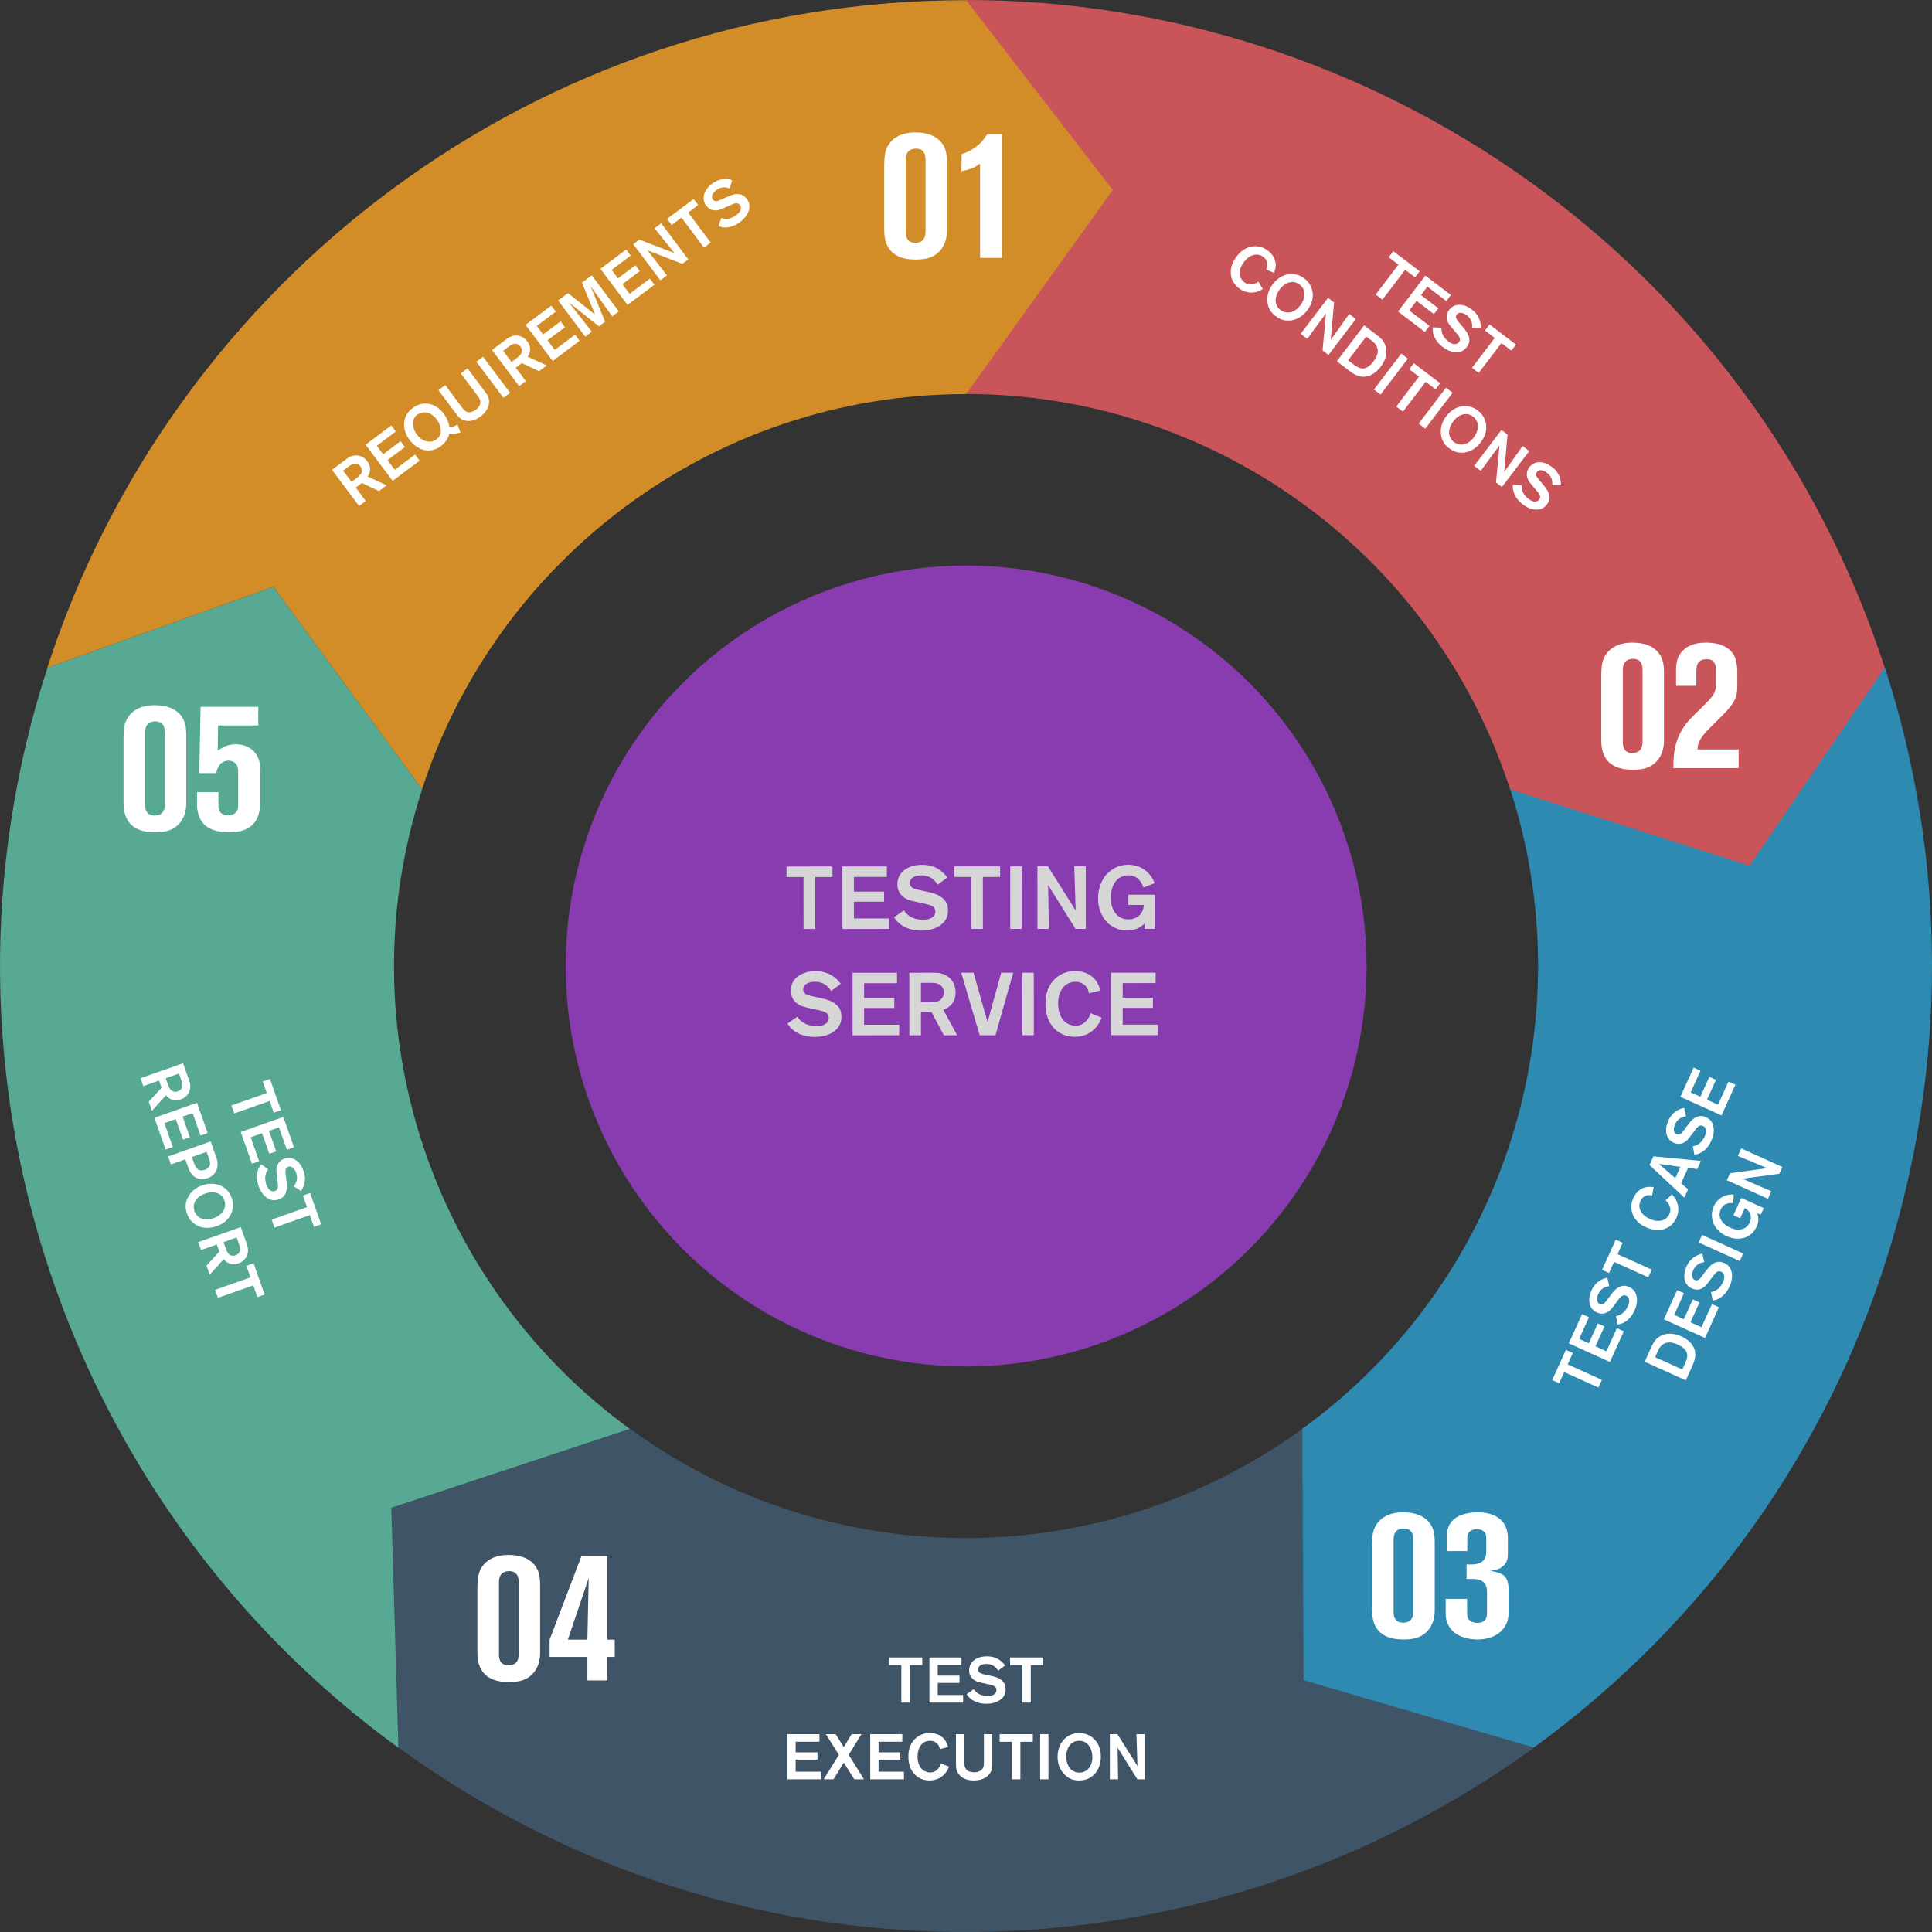
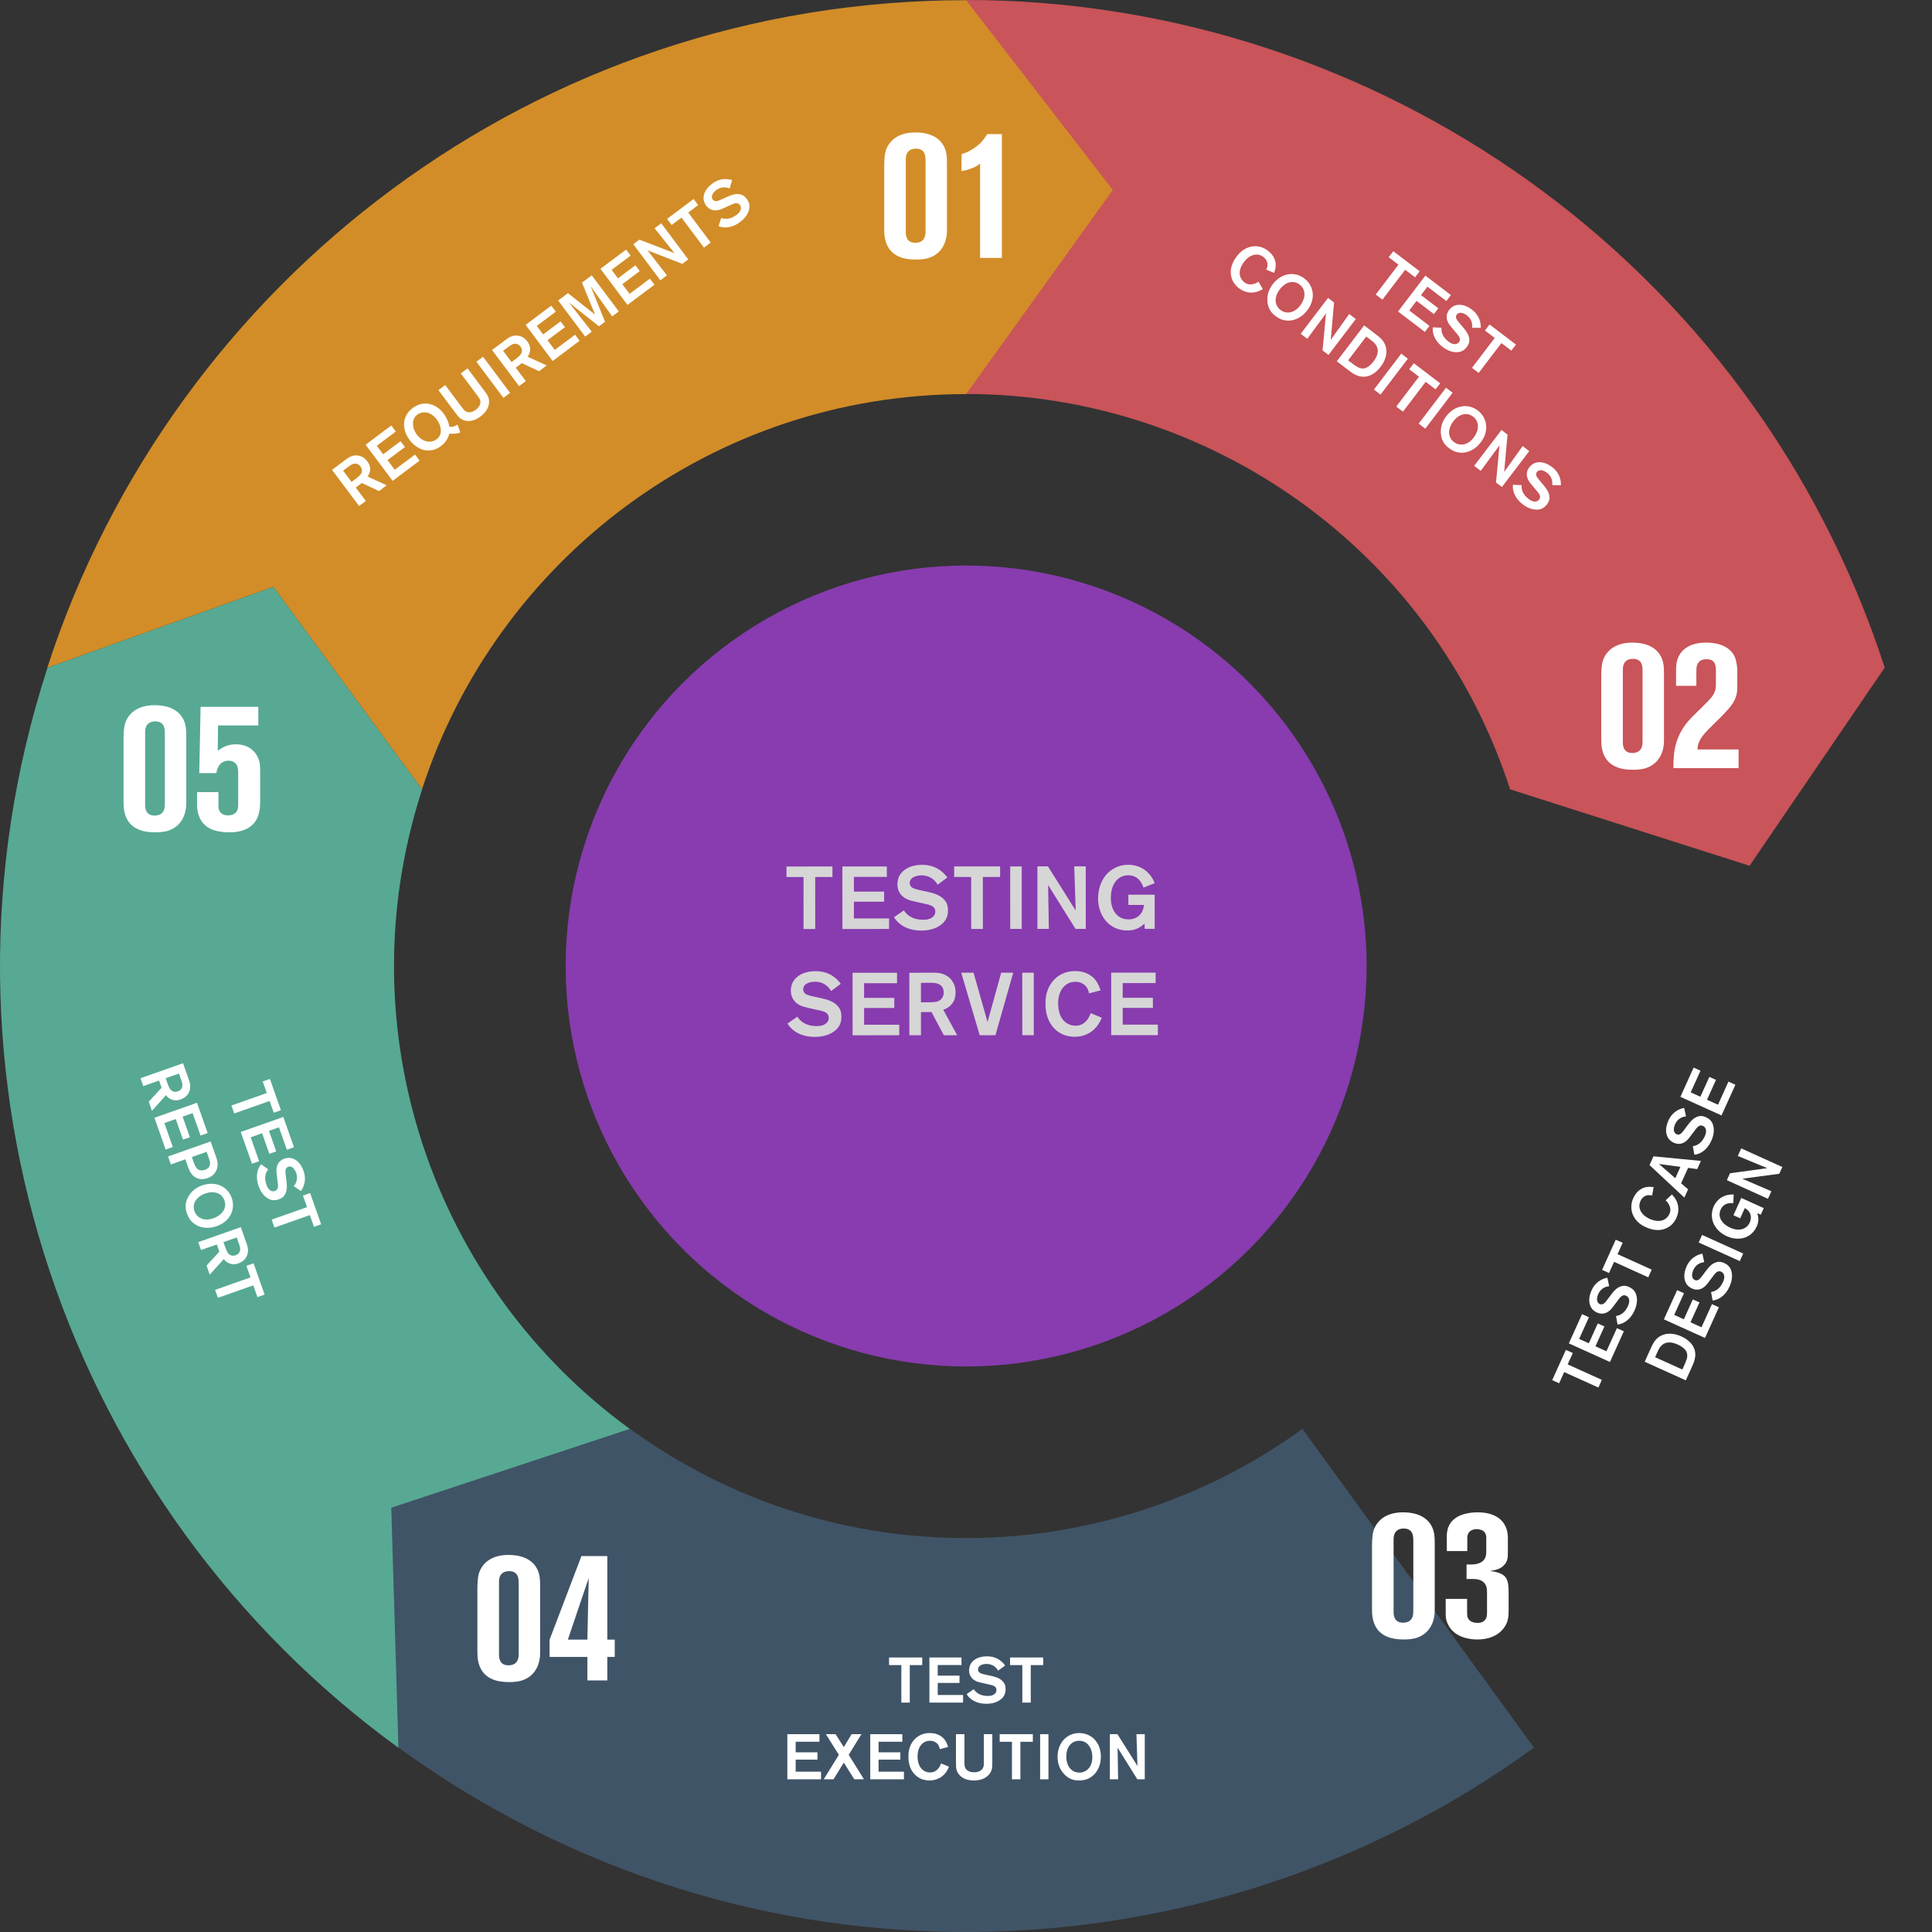
<svg xmlns="http://www.w3.org/2000/svg" version="1.1" id="Layer_1" x="0px" y="0px" width="800px" height="800px" viewBox="0.5 1280.5 800 800" enable-background="new 0.5 1280.5 800 800" xml:space="preserve">
  <rect x="0.5" y="1280.5" width="800" height="800" fill="#333333" stroke="none" />
  <g>
    <g opacity="0.8">
      <g>
        <path fill="#60C7AB" d="M165.422,2004.165l95.891-131.981c-80.798-58.679-118.534-164.738-86.014-264.842l0,0l-61.604-83.886     l-93.516,33.481v0.003C-34.743,1725.98,28.988,1905.077,165.422,2004.165z" />
      </g>
      <g>
        <path fill="#435D74" d="M635.678,2004.165l-95.891-131.981c-80.774,58.708-193.298,61.828-278.446-0.039l0,0l-98.82,32.668     l2.948,99.29l0,0C309.263,2108.575,499.28,2103.302,635.678,2004.165z" />
      </g>
      <g>
-         <path fill="#2DA0D1" d="M780.997,1556.914l-155.153,50.414c30.873,94.963-0.93,202.948-86.084,264.816l0,0l0.539,104.076     l95.332,27.882l0,0C779.424,1899.628,833.135,1717.275,780.997,1556.914z" />
-       </g>
+         </g>
      <g>
        <path fill="#EF5C63" d="M400.55,1280.5v163.142c99.852-0.022,192.726,63.597,225.245,163.7l0,0l99.152,31.654l55.975-82.056     v-0.003C725.994,1387.896,569.172,1280.467,400.55,1280.5z" />
      </g>
      <g>
        <path fill="#FAA426" d="M400.55,1280.578L400.55,1280.578c-177.739,0-328.365,115.956-380.445,276.336l0.073,0.023l0,0     l93.516-33.481l61.573,83.842c30.847-94.961,120.042-163.613,225.283-163.613l60.744-84.516L400.55,1280.578z" />
      </g>
      <g>
        <circle fill="#9D3ECE" cx="400.55" cy="1680.5" r="165.83" />
      </g>
      <g>
        <path fill="#FFFFFF" d="M338.056,1643.658l0.009,21.525l-4.84,0.003l-0.009-21.525l-7.041,0.004l-0.001-4.366l19.031-0.006     l0.001,4.362L338.056,1643.658z" />
        <path fill="#FFFFFF" d="M349.325,1665.178l-0.013-25.89l18.409-0.008l0.002,4.327l-13.643,0.006l0.003,6.088l12.506-0.006v4.181     l-12.503,0.007l0.003,6.93l14.556-0.006l0.003,4.363L349.325,1665.178z" />
        <path fill="#FFFFFF" d="M390.507,1663.144c-3.117,2.643-7.297,2.68-8.472,2.682c-1.539,0.001-6.49-0.07-10.084-3.847     c-0.441-0.477-0.917-1.099-1.247-1.687l4.069-2.825c1.137,1.687,3.266,3.887,8.031,3.885c0.222,0,1.137,0,1.908-0.185     c0.55-0.11,3.08-0.81,3.078-3.229c0-0.256-0.036-0.953-0.477-1.54c-0.881-1.174-3.228-1.503-4.513-1.796l-3.08-0.695     c-1.32-0.292-2.751-0.586-3.923-1.209c-1.211-0.622-3.706-2.271-3.706-6.013c0-0.584,0.072-2.271,0.987-3.813     c1.172-1.981,3.997-4.257,9.241-4.258c2.309-0.002,6.856,0.364,10.452,5.239l-3.996,2.972c-0.808-1.283-2.642-3.849-6.712-3.847     c-0.256,0-3.521-0.034-4.583,1.981c-0.22,0.402-0.292,0.77-0.292,1.173c0,0.44,0.109,0.808,0.33,1.174     c0.624,1.063,2.055,1.394,4.438,1.906l2.678,0.584c2.458,0.551,5.17,1.281,6.896,3.299c0.734,0.805,1.503,1.979,1.504,4.362     C393.034,1659.807,392.302,1661.604,390.507,1663.144z" />
        <path fill="#FFFFFF" d="M407.477,1643.63l0.01,21.525l-4.84,0.002l-0.009-21.525l-7.041,0.002l-0.003-4.363l19.033-0.009     l0.001,4.365L407.477,1643.63z" />
        <path fill="#FFFFFF" d="M418.819,1665.149l-0.011-25.888l4.766-0.004l0.011,25.89L418.819,1665.149z" />
        <path fill="#FFFFFF" d="M445.846,1665.138l-11.34-18.146l0.302,18.15l-4.731,0.003l-0.011-25.892h4.364l11.486,18.257     l-0.596-18.263l4.768-0.002l0.011,25.89L445.846,1665.138z" />
        <path fill="#FFFFFF" d="M474.487,1665.128l-0.038-2.2c-2.089,1.943-4.216,2.86-7.112,2.862c-1.576,0-5.17-0.219-8.289-3.261     c-1.503-1.502-3.852-4.729-3.854-10.083c-0.001-3.301,0.986-6.747,3.038-9.351c1.173-1.469,4.253-4.514,9.497-4.516     c0.732,0,2.383,0.072,4.253,0.769c1.688,0.659,4.953,2.382,6.641,6.854l-4.62,1.836c-0.441-1.245-1.799-5.096-6.31-5.094     c-0.88,0-2.933,0.148-4.656,1.872c-1.245,1.282-2.565,3.485-2.564,7.482c0.002,1.063,0.003,4.95,2.974,7.441     c1.284,1.063,2.716,1.467,4.365,1.466c2.567,0,4.841-1.249,5.828-3.669c0.221-0.515,0.405-1.138,0.549-2.312l-6.453,0.003     l-0.002-4.254l10.891-0.004l0.007,14.153L474.487,1665.128z" />
        <path fill="#FFFFFF" d="M346.388,1707.171c-3.116,2.642-7.295,2.68-8.469,2.681c-1.541,0-6.491-0.071-10.086-3.847     c-0.439-0.475-0.917-1.099-1.247-1.685l4.069-2.824c1.137,1.684,3.264,3.884,8.033,3.883c0.219-0.002,1.136-0.002,1.906-0.185     c0.55-0.111,3.08-0.808,3.078-3.229c0-0.258-0.038-0.954-0.477-1.541c-0.88-1.172-3.227-1.501-4.511-1.793l-3.082-0.697     c-1.32-0.292-2.75-0.584-3.923-1.208c-1.211-0.622-3.705-2.271-3.706-6.013c-0.002-0.587,0.072-2.273,0.989-3.813     c1.172-1.98,3.994-4.255,9.238-4.257c2.311-0.002,6.857,0.362,10.453,5.239l-3.994,2.972c-0.809-1.284-2.644-3.85-6.712-3.849     c-0.256,0-3.522-0.034-4.584,1.983c-0.219,0.403-0.293,0.771-0.293,1.173c0.001,0.439,0.112,0.807,0.331,1.174     c0.625,1.063,2.055,1.393,4.438,1.904l2.678,0.587c2.458,0.548,5.172,1.281,6.896,3.297c0.732,0.806,1.504,1.979,1.504,4.364     C348.919,1703.835,348.185,1705.632,346.388,1707.171z" />
        <path fill="#FFFFFF" d="M353.541,1709.186l-0.009-25.89l18.408-0.008l0.001,4.326l-13.641,0.005l0.002,6.088l12.504-0.005     l0.001,4.182l-12.504,0.005l0.003,6.93l14.558-0.007l0.001,4.364L353.541,1709.186z" />
        <path fill="#FFFFFF" d="M391.314,1709.169l-5.102-9.604l-4.364,0.001l0.004,9.608l-4.803,0.002l-0.012-25.89l10.598-0.005     c1.174,0,4.658,0.107,6.967,3.15c1.505,1.98,1.58,4.217,1.58,5.061c0,0.403-0.036,1.688-0.475,2.897     c-0.403,1.063-1.648,3.301-4.619,4.219l5.761,10.56L391.314,1709.169z M389.654,1688.231c-0.842-0.55-1.832-0.769-3.886-0.768     l-3.923,0.002l0.003,8.067l1.724-0.002c2.823,0,4.583-0.001,5.758-0.625c0.733-0.403,1.942-1.359,1.94-3.448     C391.269,1690.797,391.196,1689.256,389.654,1688.231z" />
        <path fill="#FFFFFF" d="M412.694,1709.161l-6.526,0.002l-7.639-25.887l5.097-0.002l5.802,20.425l5.641-20.429l4.985-0.002     L412.694,1709.161z" />
        <path fill="#FFFFFF" d="M423.807,1709.156l-0.012-25.89l4.766-0.003l0.012,25.89L423.807,1709.156z" />
        <path fill="#FFFFFF" d="M454.755,1705.402c-1.21,1.542-4.031,4.401-9.239,4.404c-0.88,0-2.971-0.072-5.208-1.099     c-2.935-1.391-6.896-4.909-6.899-12.573c0-1.394-0.002-5.099,2.381-8.51c1.245-1.797,4.216-5.025,9.898-5.026     c4.951-0.002,7.555,2.453,8.729,4.102c0.844,1.247,1.356,2.529,1.799,3.888l-4.805,1.248c-0.036-0.33-0.183-1.174-0.659-2.053     c-0.992-1.833-2.935-2.786-4.989-2.749c-1.466,0-2.494,0.44-3.007,0.698c-1.906,0.953-4.105,3.449-4.104,8.29     c0,0.734,0.039,3.813,1.544,6.122c0.514,0.77,1.138,1.431,1.87,1.907c1.542,1.062,3.081,1.172,3.778,1.172     c2.018-0.001,3.519-0.808,4.766-2.35c0.514-0.624,0.917-1.394,1.026-1.577c0.147-0.331,0.257-0.623,0.476-1.284l4.586,1.906     C456.147,1703.239,455.633,1704.265,454.755,1705.402z" />
        <path fill="#FFFFFF" d="M460.625,1709.14l-0.011-25.89l18.407-0.008l0.002,4.327l-13.643,0.005l0.004,6.087l12.504-0.004     l0.002,4.181l-12.505,0.005l0.003,6.93l14.56-0.004l0.002,4.363L460.625,1709.14z" />
      </g>
    </g>
    <g>
      <path fill="#FFFFFF" d="M157.43,1483.845l-7.102-3.344l-2.521,1.887l4.158,5.551l-2.775,2.078l-11.203-14.954l6.122-4.587    c0.678-0.507,2.737-1.95,5.389-1.191c1.727,0.492,2.736,1.752,3.102,2.239c0.173,0.233,0.708,0.991,0.977,1.88    c0.229,0.789,0.477,2.62-0.842,4.435l7.894,3.609L157.43,1483.845z M147.416,1472.464c-0.723,0.047-1.391,0.35-2.578,1.237    l-2.266,1.698l3.491,4.66l0.997-0.746c1.629-1.222,2.646-1.984,3.055-2.852c0.248-0.551,0.536-1.625-0.371-2.832    C149.46,1473.248,148.75,1472.39,147.416,1472.464z" />
      <path fill="#FFFFFF" d="M163.085,1479.607l-11.202-14.953l10.633-7.966l1.872,2.5l-7.878,5.903l2.634,3.516l7.222-5.411    l1.809,2.414l-7.222,5.409l2.997,4.005l8.409-6.298l1.888,2.52L163.085,1479.607z" />
      <path fill="#FFFFFF" d="M191.128,1459.526c-0.18,0.068-0.422,0.184-0.798,0.3c-0.689,0.186-2.001,0.375-3.78,0.253    c-0.615,2.841-2.781,4.63-3.5,5.169c-2.797,2.096-5.475,1.919-6.778,1.638c-1.433-0.281-3.989-1.31-6.163-4.213    c-1.459-1.947-2.406-4.314-2.3-6.775c0.188-3.678,2.492-5.636,3.529-6.414c0.783-0.586,2.802-1.998,5.639-1.875    c2.916,0.097,5.535,1.87,7.231,4.14c0.856,1.144,1.803,2.979,2.163,4.43c0.021,0.117,0.097,0.523,0.153,0.911    c0.228,0.126,0.428,0.175,0.731,0.181c0.661,0,1.825-0.344,2.376-0.756c0.126-0.097,0.106-0.08,0.264-0.266L191.128,1459.526z     M175.753,1451.269c-0.425,0.053-1.503,0.2-2.478,0.932c-0.594,0.443-1.626,1.449-1.766,3.337    c-0.053,1.033,0.109,2.929,1.65,4.983c0.238,0.317,0.766,0.979,1.602,1.609c1.927,1.467,4.467,1.814,6.502,0.289    c1.037-0.775,1.656-1.804,1.769-3.109c0.091-1.028-0.116-3.023-1.67-5.101C180.869,1453.553,178.875,1450.982,175.753,1451.269z" />
      <path fill="#FFFFFF" d="M202.761,1445.124c0.639,1.869,0.367,5.081-3.295,7.827c-1.76,1.316-3.834,2.209-6.078,1.774    c-0.334-0.048-1.303-0.281-2.16-0.896c-0.805-0.588-1.328-1.286-2.519-2.875l-6.664-8.896l2.817-2.111l6.888,9.194    c0.666,0.889,0.903,1.206,1.384,1.54c0.944,0.684,2.414,0.969,4.405-0.521c0.361-0.269,2.414-1.81,1.761-3.963    c-0.197-0.615-0.478-1.034-1.222-2.028l-6.776-9.045l2.795-2.096l6.459,8.622C201.841,1443.366,202.402,1444.069,202.761,1445.124    z" />
      <path fill="#FFFFFF" d="M208.964,1445.238l-11.201-14.953l2.753-2.063l11.203,14.954L208.964,1445.238z" />
      <path fill="#FFFFFF" d="M223.685,1434.211l-7.1-3.345l-2.522,1.889l4.158,5.549l-2.775,2.08l-11.202-14.955l6.122-4.585    c0.676-0.51,2.737-1.951,5.387-1.193c1.725,0.493,2.738,1.753,3.102,2.24c0.174,0.233,0.708,0.991,0.977,1.88    c0.229,0.789,0.475,2.62-0.844,4.436l7.896,3.61L223.685,1434.211z M213.672,1422.83c-0.725,0.047-1.392,0.349-2.578,1.237    l-2.266,1.698l3.491,4.66l0.994-0.747c1.631-1.223,2.648-1.983,3.056-2.851c0.25-0.55,0.535-1.625-0.369-2.831    C215.714,1423.616,215.007,1422.757,213.672,1422.83z" />
      <path fill="#FFFFFF" d="M229.341,1429.975l-11.203-14.955l10.634-7.966l1.872,2.5l-7.879,5.901l2.634,3.516l7.224-5.409    l1.808,2.414l-7.224,5.411l3,4.003l8.408-6.299l1.889,2.521L229.341,1429.975z" />
      <path fill="#FFFFFF" d="M253.997,1411.503l-8.928-12.491l5.961,14.713l-2.521,1.89l-12.444-9.858l9.479,12.078l-2.731,2.047    l-11.203-14.953l4.067-3.047l11.237,8.909l-5.435-13.256l4.045-3.031l11.203,14.955L253.997,1411.503z" />
      <path fill="#FFFFFF" d="M260.328,1406.759l-11.202-14.953l10.633-7.966l1.872,2.5l-7.878,5.903l2.635,3.516l7.222-5.411    l1.81,2.414l-7.222,5.41l2.997,4.004l8.409-6.298l1.888,2.519L260.328,1406.759z" />
      <path fill="#FFFFFF" d="M283.034,1389.749l-14.396-5.581l8.021,10.356l-2.731,2.047l-11.203-14.953l2.522-1.888l14.531,5.581    l-8.241-10.294l2.753-2.063l11.203,14.954L283.034,1389.749z" />
      <path fill="#FFFFFF" d="M285.478,1368.508l9.313,12.436l-2.795,2.094l-9.314-12.434l-4.067,3.046l-1.889-2.52l10.994-8.234    l1.888,2.519L285.478,1368.508z" />
      <path fill="#FFFFFF" d="M310.694,1367.211c-0.656,2.872-3.056,4.704-3.734,5.21c-0.889,0.667-3.781,2.768-7.491,2.141    c-0.461-0.084-1.006-0.239-1.45-0.435l1.128-3.394c1.387,0.482,3.569,0.834,6.322-1.229c0.128-0.097,0.656-0.493,1.022-0.931    c0.27-0.302,1.43-1.801,0.383-3.197c-0.111-0.146-0.433-0.534-0.942-0.685c-1.016-0.295-2.512,0.528-3.381,0.916l-2.081,0.928    c-0.891,0.403-1.842,0.854-2.791,1c-0.969,0.163-3.122,0.291-4.741-1.87c-0.255-0.339-0.94-1.346-1.078-2.633    c-0.18-1.65,0.467-4.185,3.497-6.455c1.334-1,4.119-2.755,8.306-1.492l-1.025,3.444c-1.021-0.393-3.191-1.082-5.541,0.681    c-0.15,0.109-2.05,1.502-1.791,3.127c0.047,0.328,0.163,0.57,0.337,0.805c0.191,0.253,0.413,0.417,0.697,0.534    c0.822,0.344,1.791-0.084,3.389-0.818l1.8-0.819c1.658-0.746,3.542-1.497,5.411-1.078c0.772,0.15,1.725,0.494,2.756,1.872    C310.713,1364.187,311.066,1365.543,310.694,1367.211z" />
    </g>
    <g>
      <path fill="#FFFFFF" d="M582.346,1392.21l-9.411,12.361l-2.778-2.115l9.411-12.361l-4.042-3.078l1.906-2.505l10.928,8.32    l-1.908,2.507L582.346,1392.21z" />
      <path fill="#FFFFFF" d="M579.401,1409.493l11.318-14.865l10.568,8.048l-1.891,2.486l-7.834-5.964l-2.659,3.493l7.18,5.47    l-1.827,2.399l-7.181-5.469l-3.031,3.981l8.359,6.364l-1.908,2.505L579.401,1409.493z" />
      <path fill="#FFFFFF" d="M603.928,1426.343c-2.943,0.152-5.362-1.655-6.034-2.168c-0.884-0.673-3.696-2.879-4.107-6.62    c-0.044-0.466-0.046-1.031,0.023-1.513l3.57,0.158c-0.083,1.466,0.173,3.657,2.911,5.742c0.128,0.097,0.652,0.497,1.175,0.729    c0.365,0.177,2.122,0.883,3.18-0.508c0.112-0.146,0.396-0.563,0.399-1.091c0.008-1.06-1.195-2.274-1.805-3.005l-1.462-1.746    c-0.632-0.746-1.323-1.539-1.726-2.411c-0.422-0.886-1.131-2.926,0.504-5.072c0.256-0.338,1.035-1.273,2.234-1.756    c1.54-0.625,4.156-0.695,7.168,1.597c1.325,1.009,3.775,3.209,3.707,7.581l-3.594-0.044c0.098-1.089,0.167-3.363-2.169-5.144    c-0.147-0.112-2.007-1.56-3.499-0.867c-0.303,0.136-0.504,0.314-0.681,0.545c-0.192,0.254-0.289,0.512-0.323,0.819    c-0.106,0.883,0.568,1.697,1.712,3.034l1.283,1.507c1.17,1.391,2.407,3,2.514,4.909c0.069,0.784-0.003,1.794-1.044,3.162    C606.839,1425.531,605.633,1426.242,603.928,1426.343z" />
      <path fill="#FFFFFF" d="M622.205,1422.561l-9.411,12.36l-2.778-2.115l9.409-12.361l-4.04-3.078l1.906-2.505l10.928,8.32    l-1.908,2.507L622.205,1422.561z" />
      <path fill="#FFFFFF" d="M520.766,1401.373c-1.369,0.354-4.24,0.763-7.229-1.513c-0.505-0.384-1.674-1.342-2.508-2.909    c-1.075-2.083-1.81-5.836,1.54-10.238c0.609-0.8,2.229-2.925,5.088-3.84c1.503-0.488,4.617-1.043,7.881,1.443    c2.843,2.162,3.265,4.713,3.216,6.175c-0.061,1.082-0.326,2.044-0.667,3.016l-3.305-1.384c0.125-0.206,0.409-0.753,0.519-1.469    c0.234-1.484-0.466-2.882-1.659-3.76c-0.844-0.641-1.625-0.838-2.031-0.912c-1.513-0.288-3.865,0.183-5.981,2.962    c-0.321,0.422-1.646,2.207-1.794,4.189c-0.042,0.666,0.027,1.317,0.241,1.912c0.419,1.283,1.256,2.021,1.654,2.324    c1.158,0.883,2.374,1.078,3.765,0.737c0.566-0.133,1.134-0.398,1.277-0.456c0.229-0.125,0.419-0.245,0.835-0.528l1.798,3.1    C522.513,1400.738,521.769,1401.104,520.766,1401.373z" />
      <path fill="#FFFFFF" d="M535.391,1413.138c-0.609,0.104-2.131,0.31-3.826-0.219c-0.591-0.183-1.648-0.587-2.911-1.55    c-2.106-1.604-3.175-3.516-3.347-6.175c-0.188-2.638,0.634-4.938,2.206-7.002c0.367-0.484,1.255-1.604,2.638-2.549    c3.228-2.231,7.282-2.271,10.462,0.15c2.862,2.182,3.385,5.037,3.469,6.367c0.106,1.477-0.112,4.038-2.298,6.864    C541.078,1409.954,538.967,1412.505,535.391,1413.138z M540.615,1402.914c0.182-1.856-0.469-3.45-1.962-4.588    c-0.927-0.705-1.825-0.922-2.234-1c-1.483-0.232-3.847,0.162-5.963,2.942c-0.435,0.567-2.497,3.32-1.456,6.276    c0.459,1.28,1.331,2.011,1.711,2.3c0.295,0.226,0.982,0.716,1.979,0.941c1.478,0.328,3.871,0.156,6.068-2.598    C539.709,1405.982,540.472,1404.501,540.615,1402.914z" />
      <path fill="#FFFFFF" d="M548.147,1425.614l1.429-15.375l-7.766,10.55l-2.716-2.068l11.318-14.866l2.504,1.909l-1.393,15.504    l7.648-10.743l2.737,2.085l-11.318,14.864L548.147,1425.614z" />
      <path fill="#FFFFFF" d="M562.729,1436.086c-1.59-0.578-2.622-1.365-3.949-2.375l-4.735-3.605l11.318-14.866l5.325,4.056    c0.675,0.513,1.463,1.18,2.019,1.804c0.627,0.709,1.858,2.411,1.882,4.958c-0.004,1.36-0.388,3.695-2.391,6.328    C569.953,1435.333,566.555,1437.436,562.729,1436.086z M570.928,1424.966c-0.094-0.403-0.309-1.167-0.949-1.986    c-0.57-0.734-0.966-1.003-2.272-1.997l-1.475-1.121l-7.503,9.854l0.737,0.563c1.497,1.137,2.396,1.79,3.149,2.196    c0.429,0.227,1.609,0.859,3.072,0.511c1.825-0.475,3.435-2.675,3.578-2.863C570.948,1427.909,571.172,1426.218,570.928,1424.966z" />
      <path fill="#FFFFFF" d="M569.412,1441.808l11.319-14.866l2.737,2.085l-11.318,14.865L569.412,1441.808z" />
      <path fill="#FFFFFF" d="M590.847,1438.602l-9.411,12.359l-2.779-2.116l9.412-12.359l-4.043-3.078l1.907-2.505l10.927,8.32    l-1.906,2.507L590.847,1438.602z" />
      <path fill="#FFFFFF" d="M587.943,1455.918l11.318-14.866l2.737,2.085l-11.318,14.866L587.943,1455.918z" />
      <path fill="#FFFFFF" d="M607.213,1467.831c-0.609,0.1-2.132,0.306-3.825-0.221c-0.591-0.183-1.648-0.587-2.913-1.548    c-2.104-1.605-3.175-3.52-3.347-6.177c-0.188-2.637,0.635-4.939,2.206-7.002c0.369-0.484,1.257-1.606,2.638-2.549    c3.229-2.232,7.284-2.271,10.464,0.15c2.863,2.18,3.383,5.036,3.468,6.367c0.106,1.477-0.112,4.037-2.299,6.862    C612.901,1464.643,610.791,1467.193,607.213,1467.831z M612.438,1457.605c0.182-1.857-0.469-3.451-1.963-4.589    c-0.925-0.705-1.824-0.924-2.23-1c-1.484-0.233-3.851,0.161-5.968,2.942c-0.433,0.567-2.495,3.32-1.453,6.276    c0.458,1.279,1.33,2.011,1.711,2.299c0.294,0.225,0.983,0.717,1.979,0.94c1.478,0.328,3.872,0.156,6.067-2.597    C611.531,1460.675,612.294,1459.19,612.438,1457.605z" />
      <path fill="#FFFFFF" d="M619.969,1480.302l1.428-15.375l-7.766,10.55l-2.717-2.068l11.318-14.866l2.505,1.909l-1.394,15.504    l7.648-10.742l2.737,2.084l-11.318,14.864L619.969,1480.302z" />
      <path fill="#FFFFFF" d="M637.107,1491.525c-2.944,0.153-5.362-1.655-6.034-2.167c-0.885-0.674-3.695-2.88-4.108-6.621    c-0.044-0.466-0.045-1.031,0.023-1.513l3.572,0.156c-0.086,1.468,0.173,3.66,2.909,5.744c0.128,0.097,0.653,0.497,1.177,0.729    c0.364,0.177,2.12,0.882,3.178-0.508c0.114-0.146,0.398-0.563,0.401-1.092c0.007-1.058-1.196-2.273-1.806-3.005l-1.463-1.747    c-0.631-0.745-1.321-1.537-1.725-2.409c-0.422-0.888-1.132-2.925,0.503-5.072c0.256-0.337,1.036-1.273,2.234-1.758    c1.541-0.623,4.156-0.693,7.167,1.599c1.327,1.01,3.778,3.209,3.708,7.581l-3.594-0.043c0.099-1.09,0.167-3.366-2.169-5.145    c-0.146-0.112-2.006-1.561-3.498-0.868c-0.302,0.136-0.503,0.315-0.68,0.547c-0.192,0.253-0.291,0.511-0.325,0.818    c-0.106,0.883,0.568,1.697,1.714,3.034l1.281,1.507c1.171,1.391,2.408,2.998,2.516,4.909c0.067,0.784-0.003,1.794-1.045,3.163    C640.018,1490.713,638.813,1491.425,637.107,1491.525z" />
    </g>
    <g>
      <path fill="#FFFFFF" d="M649.641,1845.468l14.153,6.404l-1.44,3.182l-14.153-6.404l-2.094,4.629l-2.872-1.298l5.662-12.515    l2.872,1.299L649.641,1845.468z" />
      <path fill="#FFFFFF" d="M667.144,1844.469l-17.024-7.703l5.478-12.104l2.847,1.287l-4.059,8.971l4.001,1.812l3.721-8.225    l2.748,1.244l-3.72,8.224l4.556,2.062l4.331-9.572l2.871,1.3L667.144,1844.469z" />
      <path fill="#FFFFFF" d="M678.069,1816.789c0.81,2.836-0.41,5.596-0.759,6.367c-0.458,1.013-1.979,4.247-5.533,5.484    c-0.443,0.148-0.995,0.275-1.479,0.317l-0.646-3.518c1.448-0.243,3.526-0.987,4.945-4.122c0.065-0.145,0.338-0.748,0.447-1.309    c0.091-0.395,0.384-2.265-1.206-2.985c-0.169-0.074-0.638-0.259-1.153-0.144c-1.034,0.229-1.948,1.674-2.525,2.43l-1.375,1.819    c-0.584,0.779-1.203,1.633-1.962,2.219c-0.77,0.61-2.598,1.759-5.055,0.646c-0.388-0.175-1.474-0.725-2.215-1.786    c-0.953-1.36-1.607-3.894-0.047-7.342c0.688-1.52,2.281-4.398,6.557-5.312l0.764,3.511c-1.084,0.15-3.316,0.593-4.527,3.268    c-0.075,0.169-1.07,2.305-0.062,3.604c0.2,0.266,0.419,0.422,0.685,0.541c0.291,0.131,0.563,0.168,0.869,0.133    c0.886-0.093,1.526-0.935,2.573-2.349l1.183-1.586c1.094-1.452,2.383-3.02,4.222-3.552c0.747-0.242,1.749-0.398,3.315,0.309    C676.628,1814.134,677.592,1815.149,678.069,1816.789z" />
      <path fill="#FFFFFF" d="M670.294,1799.823l14.153,6.404l-1.441,3.182l-14.152-6.405l-2.094,4.63l-2.871-1.298l5.663-12.514    l2.87,1.299L670.294,1799.823z" />
      <path fill="#FFFFFF" d="M694.524,1777.408c0.653,1.255,1.693,3.961,0.144,7.386c-0.261,0.578-0.931,1.932-2.271,3.096    c-1.79,1.515-5.284,3.072-10.323,0.791c-0.915-0.414-3.35-1.516-4.883-4.099c-0.813-1.354-2.05-4.268-0.359-8.005    c1.474-3.255,3.864-4.236,5.297-4.516c1.072-0.185,2.069-0.141,3.093-0.025l-0.611,3.53c-0.229-0.075-0.825-0.229-1.547-0.179    c-1.5,0.104-2.705,1.101-3.291,2.461c-0.438,0.966-0.453,1.771-0.438,2.185c0.06,1.538,1.046,3.727,4.227,5.166    c0.483,0.219,2.521,1.111,4.486,0.811c0.659-0.107,1.278-0.321,1.81-0.662c1.157-0.695,1.688-1.677,1.896-2.136    c0.601-1.325,0.516-2.555-0.125-3.832c-0.258-0.521-0.644-1.017-0.732-1.146c-0.174-0.191-0.333-0.353-0.7-0.695l2.615-2.445    C693.516,1775.847,694.037,1776.491,694.524,1777.408z" />
      <path fill="#FFFFFF" d="M703.279,1764.608l-3.773-0.516l-2.893,6.389l2.882,2.494l-1.551,3.423l-14.415-13.466l1.636-3.615    l19.653,1.892L703.279,1764.608z M687.432,1762.463l6.767,5.909l2.127-4.701L687.432,1762.463z" />
      <path fill="#FFFFFF" d="M709.885,1746.477c0.808,2.836-0.411,5.598-0.762,6.368c-0.457,1.012-1.979,4.246-5.532,5.485    c-0.444,0.147-0.995,0.275-1.479,0.317l-0.646-3.518c1.448-0.245,3.526-0.988,4.945-4.123c0.065-0.146,0.339-0.747,0.448-1.31    c0.091-0.394,0.385-2.264-1.206-2.984c-0.169-0.075-0.638-0.26-1.155-0.144c-1.032,0.228-1.948,1.673-2.523,2.431l-1.375,1.817    c-0.584,0.781-1.203,1.633-1.962,2.219c-0.771,0.611-2.597,1.762-5.057,0.648c-0.388-0.176-1.474-0.727-2.212-1.787    c-0.953-1.359-1.608-3.894-0.049-7.343c0.688-1.519,2.283-4.398,6.558-5.311l0.765,3.513c-1.086,0.148-3.317,0.59-4.528,3.266    c-0.077,0.169-1.072,2.305-0.063,3.603c0.2,0.266,0.42,0.422,0.685,0.543c0.29,0.131,0.563,0.168,0.87,0.133    c0.884-0.094,1.526-0.937,2.573-2.351l1.183-1.586c1.093-1.451,2.382-3.018,4.222-3.55c0.747-0.244,1.747-0.4,3.316,0.31    C708.443,1743.823,709.406,1744.839,709.885,1746.477z" />
      <path fill="#FFFFFF" d="M713.339,1742.376l-17.023-7.701l5.477-12.105l2.846,1.288l-4.058,8.969l4.001,1.811l3.721-8.222    l2.748,1.243l-3.72,8.223l4.558,2.063l4.331-9.572l2.869,1.299L713.339,1742.376z" />
      <path fill="#FFFFFF" d="M702.444,1842.272c-0.206,1.678-0.742,2.859-1.43,4.38l-2.454,5.423l-17.022-7.703l2.76-6.1    c0.35-0.772,0.823-1.689,1.307-2.371c0.55-0.767,1.934-2.348,4.41-2.943c1.327-0.3,3.691-0.45,6.705,0.914    C700.094,1835.398,702.904,1838.239,702.444,1842.272z M689.771,1836.77c-0.374,0.18-1.067,0.563-1.724,1.369    c-0.588,0.722-0.76,1.167-1.436,2.661l-0.765,1.688l11.283,5.105l0.383-0.845c0.774-1.712,1.209-2.734,1.438-3.561    c0.125-0.467,0.475-1.76-0.19-3.107c-0.871-1.672-3.377-2.747-3.593-2.846C692.635,1836.091,690.936,1836.25,689.771,1836.77z" />
      <path fill="#FFFFFF" d="M706.503,1834.523l-17.023-7.703l5.477-12.104l2.847,1.287l-4.059,8.971l4.001,1.811l3.721-8.224    l2.75,1.244l-3.722,8.224l4.558,2.063l4.331-9.572l2.869,1.299L706.503,1834.523z" />
      <path fill="#FFFFFF" d="M717.428,1806.844c0.81,2.836-0.409,5.595-0.759,6.367c-0.458,1.013-1.979,4.245-5.531,5.485    c-0.445,0.147-0.997,0.275-1.481,0.316l-0.644-3.516c1.446-0.247,3.524-0.989,4.943-4.124c0.065-0.146,0.338-0.748,0.448-1.31    c0.091-0.396,0.385-2.264-1.207-2.984c-0.168-0.076-0.637-0.261-1.153-0.146c-1.033,0.23-1.947,1.676-2.523,2.432l-1.375,1.817    c-0.586,0.782-1.205,1.634-1.963,2.22c-0.771,0.611-2.599,1.76-5.055,0.647c-0.388-0.175-1.475-0.726-2.216-1.786    c-0.953-1.361-1.607-3.896-0.047-7.342c0.688-1.52,2.281-4.399,6.559-5.313l0.764,3.513c-1.084,0.148-3.317,0.593-4.528,3.268    c-0.076,0.169-1.071,2.305-0.063,3.604c0.2,0.266,0.419,0.422,0.685,0.542c0.291,0.131,0.563,0.169,0.869,0.131    c0.886-0.092,1.527-0.935,2.574-2.35l1.184-1.586c1.092-1.452,2.381-3.018,4.22-3.549c0.749-0.243,1.75-0.399,3.315,0.31    C715.988,1804.187,716.951,1805.204,717.428,1806.844z" />
      <path fill="#FFFFFF" d="M720.905,1802.695l-17.023-7.704l1.419-3.134l17.022,7.703L720.905,1802.695z" />
      <path fill="#FFFFFF" d="M729.6,1783.477l-1.457-0.63c0.656,1.951,0.626,3.623-0.236,5.528c-0.469,1.037-1.683,3.334-4.612,4.477    c-1.435,0.544-4.257,1.125-7.775-0.468c-2.17-0.982-4.142-2.657-5.242-4.782c-0.615-1.21-1.701-4.141-0.141-7.588    c0.218-0.482,0.758-1.547,1.772-2.569c0.936-0.912,3.04-2.545,6.482-2.321l-0.169,3.583c-0.95-0.083-3.884-0.335-5.227,2.63    c-0.263,0.579-0.776,1.973-0.156,3.618c0.472,1.202,1.526,2.726,4.155,3.914c0.698,0.317,3.253,1.474,5.777,0.262    c1.082-0.528,1.772-1.348,2.265-2.434c0.763-1.686,0.618-3.552-0.677-4.925c-0.273-0.295-0.628-0.604-1.356-1.049l-1.92,4.244    l-2.797-1.266l3.239-7.161l9.308,4.213L729.6,1783.477z" />
      <path fill="#FFFFFF" d="M737.271,1766.525l-15.307,2.052l12.022,5.206l-1.408,3.111l-17.021-7.703l1.298-2.869l15.424-2.114    l-12.183-5.049l1.418-3.134l17.022,7.703L737.271,1766.525z" />
    </g>
    <g>
      <path fill="#FFFFFF" d="M377.22,1969.978v15.534h-3.494v-15.534h-5.081v-3.15h13.736v3.15H377.22z" />
      <path fill="#FFFFFF" d="M385.345,1985.512v-18.685h13.286v3.125h-9.845v4.391h9.023v3.02h-9.023v5h10.506v3.149H385.345z" />
      <path fill="#FFFFFF" d="M415.066,1984.056c-2.25,1.906-5.267,1.935-6.114,1.935c-1.11,0-4.683-0.053-7.276-2.781    c-0.318-0.344-0.662-0.794-0.899-1.216l2.938-2.037c0.818,1.215,2.354,2.803,5.795,2.803c0.158,0,0.82,0,1.377-0.131    c0.396-0.078,2.222-0.582,2.222-2.328c0-0.185-0.025-0.688-0.344-1.113c-0.635-0.847-2.328-1.084-3.255-1.297l-2.224-0.503    c-0.953-0.209-1.984-0.422-2.831-0.872c-0.873-0.449-2.674-1.641-2.674-4.341c0-0.425,0.054-1.641,0.715-2.753    c0.847-1.428,2.884-3.068,6.67-3.068c1.667,0,4.948,0.266,7.542,3.784l-2.884,2.144c-0.583-0.928-1.906-2.778-4.844-2.778    c-0.185,0-2.541-0.027-3.309,1.429c-0.157,0.29-0.211,0.556-0.211,0.847c0,0.318,0.078,0.581,0.238,0.847    c0.449,0.77,1.48,1.007,3.203,1.375l1.931,0.426c1.772,0.396,3.731,0.925,4.976,2.381c0.529,0.581,1.084,1.428,1.084,3.15    C416.891,1981.65,416.363,1982.947,415.066,1984.056z" />
      <path fill="#FFFFFF" d="M427.319,1969.978v15.534h-3.493v-15.534h-5.081v-3.15h13.735v3.15H427.319z" />
      <path fill="#FFFFFF" d="M326.525,2017.273v-18.686h13.286v3.126h-9.845v4.391h9.025v3.019h-9.025v5h10.506v3.15H326.525z" />
      <path fill="#FFFFFF" d="M354.263,2017.273l-4.367-6.906l-4.261,6.906h-4.05l6.272-10.135l-5.372-8.551h4.023l3.388,5.348    l3.254-5.348h4.05l-5.268,8.551l6.325,10.135H354.263z" />
      <path fill="#FFFFFF" d="M360.852,2017.273v-18.686h13.286v3.126h-9.846v4.391h9.023v3.019h-9.023v5h10.506v3.15H360.852z" />
      <path fill="#FFFFFF" d="M392.055,2014.573c-0.874,1.112-2.911,3.178-6.67,3.178c-0.634,0-2.144-0.053-3.756-0.794    c-2.119-1.006-4.977-3.547-4.977-9.078c0-1.006,0-3.678,1.721-6.141c0.9-1.297,3.043-3.625,7.145-3.625    c3.574,0,5.452,1.771,6.298,2.963c0.609,0.899,0.98,1.828,1.297,2.806l-3.465,0.9c-0.028-0.237-0.133-0.847-0.478-1.481    c-0.713-1.325-2.116-2.013-3.599-1.984c-1.058,0-1.798,0.315-2.17,0.5c-1.375,0.69-2.964,2.491-2.964,5.981    c0,0.531,0.026,2.753,1.111,4.422c0.372,0.557,0.822,1.031,1.35,1.375c1.112,0.769,2.223,0.847,2.727,0.847    c1.455,0,2.541-0.581,3.44-1.693c0.371-0.45,0.661-1.006,0.741-1.138c0.106-0.237,0.186-0.45,0.345-0.925l3.306,1.375    C393.06,2013.013,392.691,2013.754,392.055,2014.573z" />
      <path fill="#FFFFFF" d="M411.083,2013.464c-0.608,1.878-2.752,4.287-7.33,4.287c-2.196,0-4.394-0.531-5.928-2.225    c-0.239-0.237-0.875-1.007-1.191-2.01c-0.292-0.953-0.292-1.828-0.292-3.813v-11.116h3.52v11.488c0,1.109,0,1.506,0.185,2.063    c0.344,1.112,1.35,2.225,3.838,2.225c0.449,0,3.017,0,3.784-2.118c0.212-0.609,0.237-1.112,0.237-2.356v-11.301h3.494v10.772    C411.401,2011.504,411.428,2012.404,411.083,2013.464z" />
      <path fill="#FFFFFF" d="M423.019,2001.738v15.535h-3.493v-15.535h-5.082v-3.15h13.734v3.15H423.019z" />
      <path fill="#FFFFFF" d="M431.198,2017.273v-18.686h3.44v18.686H431.198z" />
      <path fill="#FFFFFF" d="M453.745,2015.076c-0.423,0.45-1.508,1.537-3.177,2.144c-0.581,0.213-1.667,0.531-3.254,0.531    c-2.647,0-4.658-0.875-6.405-2.884c-1.747-1.988-2.487-4.316-2.487-6.91c0-0.609,0.026-2.037,0.557-3.625    c1.217-3.731,4.418-6.219,8.415-6.219c3.601,0,5.742,1.959,6.616,2.963c0.979,1.112,2.355,3.281,2.328,6.856    C456.338,2009.094,456.206,2012.404,453.745,2015.076z M451.706,2003.776c-0.978-1.588-2.459-2.46-4.339-2.46    c-1.164,0-2.011,0.369-2.383,0.554c-1.322,0.715-2.963,2.462-2.963,5.956c0,0.716,0.025,4.153,2.646,5.875    c1.14,0.74,2.276,0.794,2.753,0.794c0.371,0,1.218-0.025,2.143-0.45c1.378-0.635,3.177-2.222,3.256-5.744    C452.846,2006.766,452.553,2005.126,451.706,2003.776z" />
      <path fill="#FFFFFF" d="M471.45,2017.273l-8.179-13.101l0.213,13.101h-3.414v-18.686h3.148l8.284,13.182l-0.423-13.182h3.44    v18.686H471.45z" />
    </g>
    <g>
      <path fill="#FFFFFF" d="M112.141,1736.394l-14.651,5.166l-1.161-3.295l14.65-5.165l-1.689-4.792l2.97-1.049l4.567,12.955    l-2.97,1.047L112.141,1736.394z" />
      <path fill="#FFFFFF" d="M100.191,1749.223l17.622-6.213l4.416,12.531l-2.943,1.038l-3.275-9.285l-4.141,1.46l3,8.511l-2.847,1.003    l-3-8.511l-4.717,1.662l3.492,9.91l-2.969,1.047L100.191,1749.223z" />
      <path fill="#FFFFFF" d="M111.446,1776.769c-2.547-1.488-3.575-4.325-3.856-5.124c-0.371-1.048-1.506-4.435,0.201-7.787    c0.219-0.414,0.528-0.888,0.849-1.254l2.898,2.094c-0.875,1.179-1.862,3.153-0.717,6.399c0.052,0.148,0.272,0.773,0.582,1.253    c0.208,0.349,1.289,1.903,2.936,1.323c0.175-0.063,0.639-0.255,0.933-0.695c0.589-0.88,0.249-2.557,0.142-3.5l-0.266-2.266    c-0.117-0.968-0.261-2.011-0.117-2.96c0.134-0.973,0.658-3.067,3.203-3.964c0.401-0.143,1.567-0.497,2.834-0.242    c1.629,0.323,3.854,1.7,5.114,5.271c0.553,1.572,1.394,4.755-1.063,8.37l-2.981-2.008c0.681-0.855,1.987-2.72,1.009-5.49    c-0.061-0.175-0.819-2.406-2.447-2.646c-0.328-0.052-0.594-0.014-0.869,0.081c-0.3,0.106-0.522,0.271-0.719,0.508    c-0.575,0.679-0.457,1.731-0.234,3.479l0.244,1.963c0.215,1.803,0.367,3.826-0.594,5.484c-0.372,0.691-0.986,1.496-2.608,2.068    C114.322,1777.691,112.924,1777.624,111.446,1776.769z" />
      <path fill="#FFFFFF" d="M128.797,1783.645l-14.651,5.166l-1.161-3.297l14.65-5.164l-1.689-4.792l2.97-1.047l4.566,12.953    l-2.969,1.049L128.797,1783.645z" />
      <path fill="#FFFFFF" d="M62.094,1736.68l5.317-5.773l-1.047-2.972l-6.539,2.306l-1.153-3.269l17.622-6.213l2.542,7.213    c0.283,0.8,1.042,3.197-0.475,5.5c-0.986,1.499-2.492,2.085-3.065,2.288c-0.275,0.097-1.156,0.38-2.086,0.37    c-0.82-0.021-2.644-0.331-3.979-2.133l-5.808,6.451L62.094,1736.68z M75.95,1730.534c0.172-0.707,0.084-1.434-0.41-2.83    l-0.94-2.672l-5.491,1.936l0.414,1.174c0.677,1.922,1.099,3.12,1.805,3.769c0.45,0.403,1.389,0.997,2.813,0.495    C74.591,1732.248,75.622,1731.829,75.95,1730.534z" />
      <path fill="#FFFFFF" d="M64.444,1743.344l17.622-6.211l4.417,12.53l-2.947,1.037l-3.273-9.284l-4.141,1.459l3,8.513l-2.847,1.004    l-3-8.514l-4.715,1.665l3.492,9.907l-2.97,1.047L64.444,1743.344z" />
      <path fill="#FFFFFF" d="M80.874,1767.664c-1.509-1.178-2.116-2.817-2.724-4.54l-0.906-2.571l-5.99,2.111l-1.161-3.294    l17.622-6.212l2.094,5.94c0.15,0.425,0.325,0.841,0.448,1.274c0.224,0.791,0.856,3.064-0.436,5.288    c-1.023,1.792-2.655,2.422-3.352,2.669C83.722,1769.299,81.797,1768.377,80.874,1767.664z M86.879,1763.921    c1.033-1.207,0.514-2.681,0.065-3.952l-0.889-2.521l-6.116,2.156l0.836,2.37c0.078,0.225,0.194,0.467,0.272,0.69    c0.673,1.672,1.462,2.234,2.31,2.414c0.361,0.069,1.117,0.14,2.014-0.177C85.921,1764.708,86.475,1764.372,86.879,1763.921z" />
      <path fill="#FFFFFF" d="M82.574,1788.168c-0.566-0.248-1.95-0.911-3.078-2.281c-0.394-0.479-1.053-1.397-1.582-2.894    c-0.879-2.497-0.725-4.685,0.591-7.001c1.292-2.306,3.242-3.779,5.689-4.642c0.573-0.203,1.928-0.651,3.603-0.683    c3.925-0.091,7.336,2.102,8.664,5.87c1.197,3.396,0.061,6.067-0.595,7.225c-0.725,1.294-2.313,3.313-5.69,4.476    C89.077,1788.626,85.911,1789.602,82.574,1788.168z M92.553,1782.489c1.172-1.449,1.503-3.139,0.878-4.912    c-0.387-1.097-1.019-1.772-1.315-2.062c-1.114-1.011-3.308-1.977-6.602-0.815c-0.675,0.239-3.908,1.406-4.661,4.45    c-0.322,1.319,0.008,2.411,0.166,2.859c0.123,0.351,0.43,1.14,1.137,1.872c1.056,1.086,3.152,2.255,6.499,1.161    C90.111,1784.558,91.563,1783.736,92.553,1782.489z" />
      <path fill="#FFFFFF" d="M86.019,1804.55l5.315-5.775l-1.047-2.969l-6.539,2.305l-1.153-3.271l17.622-6.213l2.542,7.216    c0.283,0.797,1.042,3.195-0.475,5.497c-0.986,1.499-2.492,2.088-3.066,2.289c-0.273,0.098-1.156,0.38-2.086,0.371    c-0.82-0.02-2.642-0.332-3.979-2.135l-5.806,6.453L86.019,1804.55z M99.874,1798.402c0.172-0.706,0.084-1.433-0.408-2.831    l-0.941-2.669l-5.49,1.935l0.412,1.173c0.678,1.923,1.1,3.121,1.807,3.77c0.45,0.401,1.387,0.997,2.813,0.495    C98.516,1800.116,99.546,1799.698,99.874,1798.402z" />
      <path fill="#FFFFFF" d="M105.377,1812.738l-14.651,5.165l-1.161-3.294l14.652-5.166l-1.691-4.792l2.972-1.047l4.565,12.955    l-2.97,1.047L105.377,1812.738z" />
    </g>
    <g>
      <path fill="#FFFFFF" d="M392.147,1379.655c-0.462,1.927-2.082,6.244-7.475,7.785c-0.925,0.23-2.467,0.54-4.78,0.54    c-3.624,0-7.398-0.54-10.173-3.237c-0.617-0.617-1.619-1.773-2.313-3.778c-0.462-1.463-0.772-2.619-0.772-5.625v-26.515    c0-0.694,0.078-1.388,0.078-2.158c0.153-2.622,0.539-4.703,2.158-6.859c3.393-4.472,9.172-4.472,10.636-4.472    c7.784,0,11.1,3.547,12.333,6.859c0.539,1.466,0.771,2.775,0.771,5.859v27.517C392.61,1377.111,392.533,1378.191,392.147,1379.655    z M383.747,1347.823c0-0.154,0.075-2.235-0.31-3.392c-0.539-1.774-2.003-2.39-3.7-2.39c-4.625,0.076-4.162,4.315-4.162,5.396    v28.827c0,1.078-0.153,4.778,3.931,4.778c1.311,0,2.159-0.385,2.622-0.693c1.619-1.156,1.619-3.007,1.619-4.702V1347.823z" />
      <path fill="#FFFFFF" d="M406.325,1387.287v-39.079c-0.385,0.31-0.771,0.617-1.233,0.925c-1.001,0.615-3.313,1.697-6.475,2.234    l0.077-7.091c0.386-0.153,1.003-0.231,1.85-0.615c0.849-0.31,4.009-1.929,6.165-4.163c0.926-1.001,1.313-1.54,2.622-3.469h6.013    v51.258H406.325z" />
    </g>
    <g>
      <path fill="#FFFFFF" d="M689.055,1590.916c-0.463,1.927-2.081,6.244-7.477,7.785c-0.925,0.231-2.466,0.541-4.778,0.541    c-3.622,0-7.399-0.541-10.173-3.238c-0.617-0.617-1.619-1.773-2.313-3.778c-0.463-1.462-0.771-2.618-0.771-5.625v-26.515    c0-0.693,0.076-1.388,0.076-2.157c0.155-2.622,0.539-4.704,2.158-6.86c3.391-4.472,9.172-4.472,10.636-4.472    c7.784,0,11.1,3.547,12.333,6.859c0.539,1.466,0.771,2.775,0.771,5.859v27.517    C689.518,1588.373,689.441,1589.452,689.055,1590.916z M680.654,1559.085c0-0.155,0.078-2.236-0.308-3.393    c-0.539-1.773-2.004-2.39-3.7-2.39c-4.624,0.077-4.161,4.316-4.161,5.396v28.827c0,1.078-0.154,4.778,3.93,4.778    c1.311,0,2.158-0.384,2.62-0.693c1.619-1.156,1.619-3.007,1.619-4.702V1559.085z" />
      <path fill="#FFFFFF" d="M693.446,1598.548v-1.234c0-4.625,0.539-8.632,2.62-12.948c2.005-4.087,4.702-6.629,7.939-9.79    c0.771-0.771,1.618-1.54,2.389-2.388c1.464-1.465,3.159-3.006,4.008-4.934c0.539-1.156,0.617-2.234,0.617-3.47v-5.855    c0-1.466-0.231-2.854-1.311-3.778c-0.925-0.694-2.081-0.694-2.466-0.694c-0.231,0-1.388,0-2.236,0.386    c-1.85,0.926-2.081,2.775-2.081,4.549v6.088h-8.401v-6.242c0-3.083,0.386-5.627,2.467-8.016c3.391-3.7,8.633-3.624,9.942-3.624    c1.08,0,9.327-0.153,11.947,6.013c0.771,1.927,1.001,4.701,1.001,5.088v6.781c0,2.622-0.23,3.547-0.693,4.856    c-1.002,3.084-4.315,6.32-9.403,11.331c-2.157,2.156-5.009,4.7-6.011,7.785c-0.231,0.847-0.308,1.001-0.386,2.387h17.034v7.71    H693.446z" />
    </g>
    <g>
      <path fill="#FFFFFF" d="M594.127,1951.047c-0.463,1.925-2.082,6.24-7.477,7.784c-0.926,0.231-2.466,0.538-4.778,0.538    c-3.622,0-7.4-0.538-10.174-3.238c-0.617-0.615-1.618-1.771-2.313-3.774c-0.462-1.466-0.771-2.622-0.771-5.629v-26.513    c0-0.694,0.077-1.388,0.077-2.159c0.154-2.619,0.539-4.7,2.157-6.86c3.391-4.469,9.172-4.469,10.637-4.469    c7.784,0,11.1,3.544,12.332,6.859c0.539,1.463,0.771,2.775,0.771,5.856v27.517    C594.589,1948.503,594.513,1949.581,594.127,1951.047z M585.725,1919.212c0-0.153,0.078-2.234-0.308-3.391    c-0.539-1.772-2.003-2.392-3.7-2.392c-4.623,0.078-4.16,4.319-4.16,5.397v28.825c0,1.082-0.155,4.778,3.93,4.778    c1.311,0,2.157-0.384,2.62-0.693c1.618-1.153,1.618-3.003,1.618-4.7V1919.212z" />
      <path fill="#FFFFFF" d="M624.49,1952.356c-1.232,3.081-4.701,7.013-12.254,7.013c-1.31,0-9.48-0.075-12.255-6.476    c-0.463-1.078-0.847-1.847-0.847-4.085v-6.243h8.862v5.475c0,1.078,0.078,1.851,0.231,2.234c0.462,1.156,1.618,2.234,4.162,2.234    c0.386,0,1.311,0,2.234-0.54c1.388-0.847,1.619-2.156,1.619-3.622v-7.706c0-1.851,0.078-3.7-1.541-5.088    c-1.464-1.234-3.393-1.234-5.088-1.234h-1.85v-6.01h1.85c0.463,0,3.469,0.075,5.088-1.619c1.31-1.313,1.232-3.006,1.232-4.703    v-3.853c0-0.541,0.387-3.392-2.234-4.163c-0.693-0.231-1.542-0.31-1.696-0.31c-0.539,0-3.159,0.156-3.776,2.469    c-0.153,0.538-0.153,1.231-0.153,1.31v5.319h-8.479v-6.397c0-0.618,0.078-2.544,1.003-4.318c2.157-4.238,7.553-5.316,11.792-5.316    c6.859,0,10.174,2.929,11.484,5.778c0.463,1.003,1.002,2.469,1.002,4.781v5.778c0,2.082,0,3.856-1.541,5.476    c-1.619,1.771-3.623,2.081-5.781,2.466c2.081,0.309,5.088,0.769,6.474,2.774c1.156,1.694,1.156,4.163,1.156,6.088v7.784    C625.185,1950.122,624.877,1951.274,624.49,1952.356z" />
    </g>
    <g>
      <path fill="#FFFFFF" d="M223.689,1968.69c-0.462,1.929-2.08,6.244-7.477,7.785c-0.925,0.231-2.465,0.54-4.778,0.54    c-3.622,0-7.4-0.54-10.175-3.237c-0.616-0.615-1.617-1.771-2.311-3.778c-0.462-1.462-0.77-2.618-0.77-5.625v-26.517    c0-0.693,0.077-1.387,0.077-2.156c0.154-2.621,0.539-4.703,2.158-6.859c3.391-4.472,9.172-4.472,10.637-4.472    c7.785,0,11.097,3.547,12.332,6.859c0.539,1.466,0.77,2.775,0.77,5.859v27.517C224.152,1966.146,224.075,1967.225,223.689,1968.69    z M215.288,1936.858c0-0.156,0.078-2.237-0.308-3.391c-0.539-1.774-2.004-2.391-3.698-2.391c-4.625,0.078-4.163,4.316-4.163,5.395    v28.828c0,1.078-0.155,4.778,3.931,4.778c1.31,0,2.156-0.384,2.619-0.693c1.619-1.156,1.619-3.007,1.619-4.703V1936.858z" />
      <path fill="#FFFFFF" d="M251.972,1966.609v9.713h-8.247v-9.713h-15.647v-7.169l13.181-34.606h10.712v34.606h3.083v7.169H251.972z     M235.632,1959.44h8.094l0.541-25.51L235.632,1959.44z" />
    </g>
    <g>
      <path fill="#FFFFFF" d="M77.164,1616.822c-0.462,1.926-2.08,6.242-7.477,7.784c-0.925,0.231-2.465,0.539-4.778,0.539    c-3.622,0-7.4-0.539-10.175-3.237c-0.616-0.616-1.617-1.772-2.311-3.775c-0.462-1.466-0.77-2.622-0.77-5.628v-26.514    c0-0.693,0.077-1.388,0.077-2.159c0.154-2.619,0.539-4.7,2.158-6.859c3.391-4.469,9.172-4.469,10.637-4.469    c7.785,0,11.097,3.544,12.332,6.859c0.539,1.464,0.77,2.775,0.77,5.856v27.516C77.627,1614.278,77.551,1615.357,77.164,1616.822z     M68.763,1584.988c0-0.153,0.078-2.234-0.308-3.391c-0.539-1.772-2.004-2.39-3.698-2.39c-4.625,0.077-4.163,4.317-4.163,5.396    v28.826c0,1.079-0.155,4.779,3.931,4.779c1.31,0,2.156-0.386,2.619-0.693c1.619-1.156,1.619-3.007,1.619-4.702V1584.988z" />
      <path fill="#FFFFFF" d="M107.529,1617.901c-2.234,7.322-10.328,7.244-12.1,7.244c-0.772,0-5.936,0.078-9.327-2.388    c-3.854-2.775-4.008-7.71-4.008-8.942v-5.317h8.863v5.241c0,0.308-0.077,1.078,0.154,1.926c0.308,1.002,1.233,2.468,3.777,2.468    c2.391,0,3.469-1.156,3.853-2.081c0.31-0.694,0.386-1.466,0.386-2.16v-12.716c0-1.85,0.077-4.009-1.773-5.087    c-0.462-0.31-1.078-0.617-2.311-0.617c-1.002,0-3.238,0.386-4.317,2.93c-0.308,0.693-0.462,1.001-0.616,2.234h-7.09l0.539-27.438    h23.892v7.706H90.803l-0.155,10.481c1.156-0.847,3.545-2.696,7.555-2.696c6.242,0.078,8.709,4.084,9.478,6.396    c0.388,1.156,0.541,2.16,0.541,4.704v12.716C108.222,1615.279,107.913,1616.513,107.529,1617.901z" />
    </g>
  </g>
</svg>